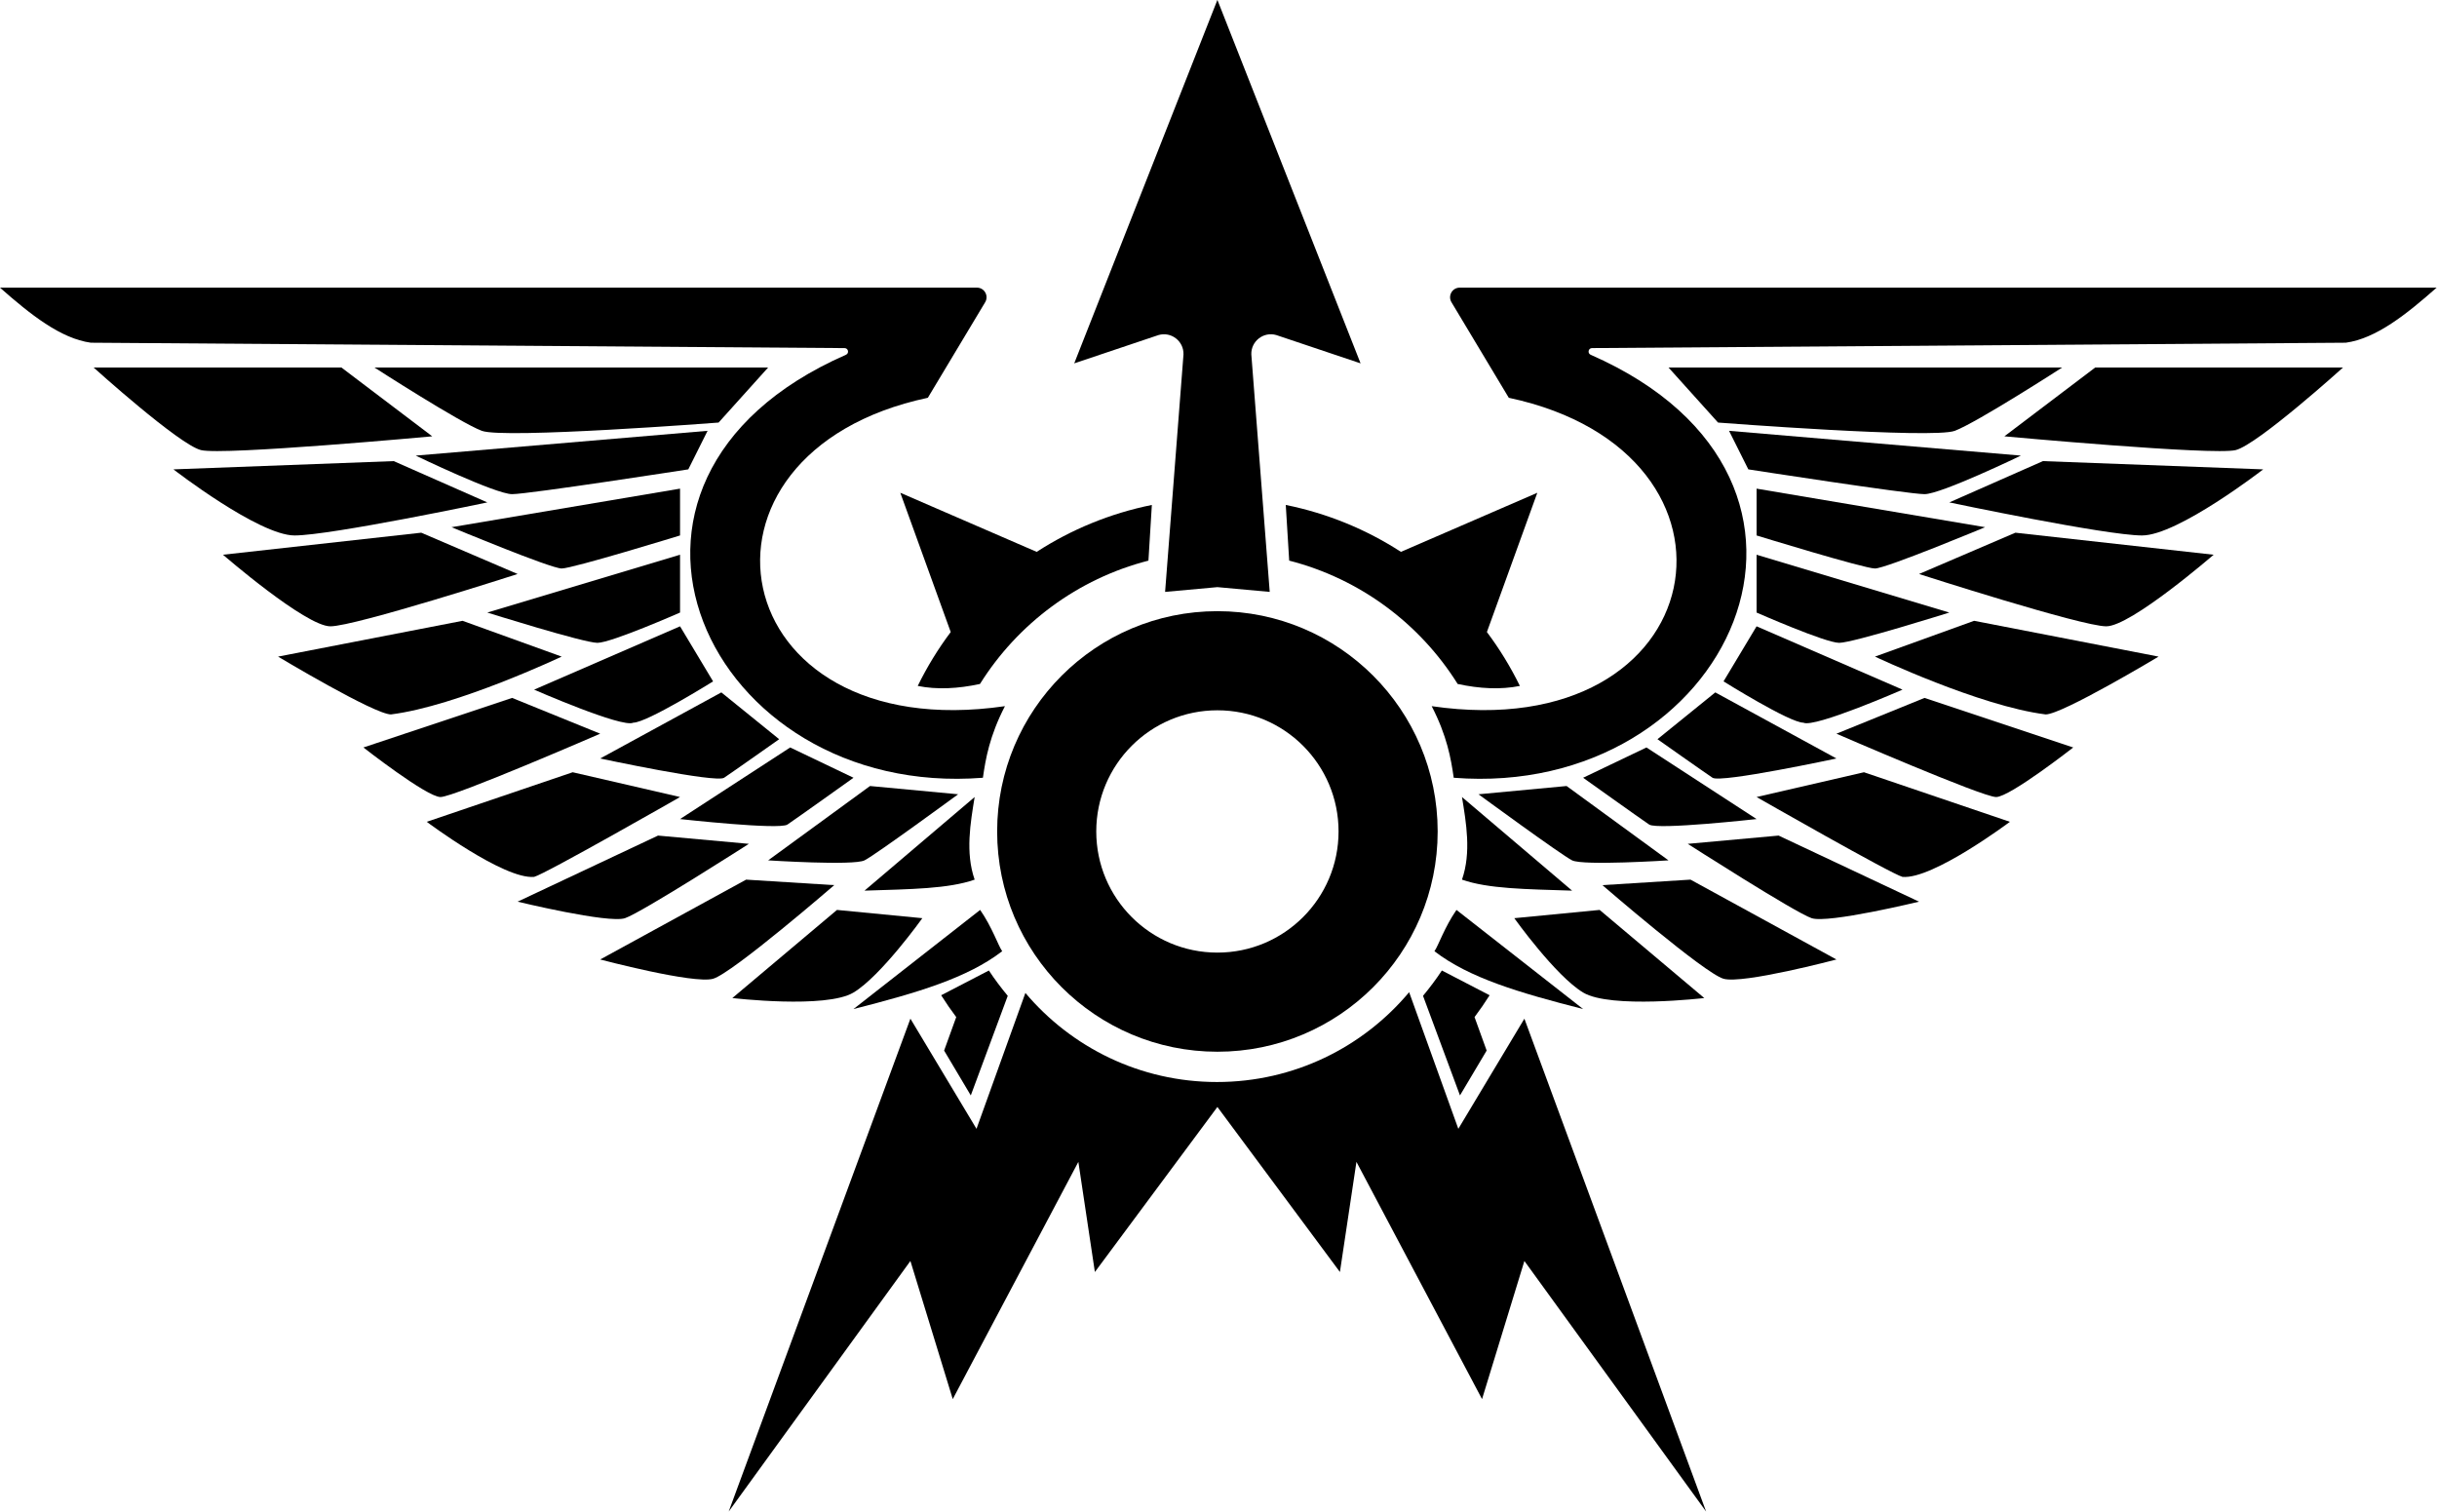
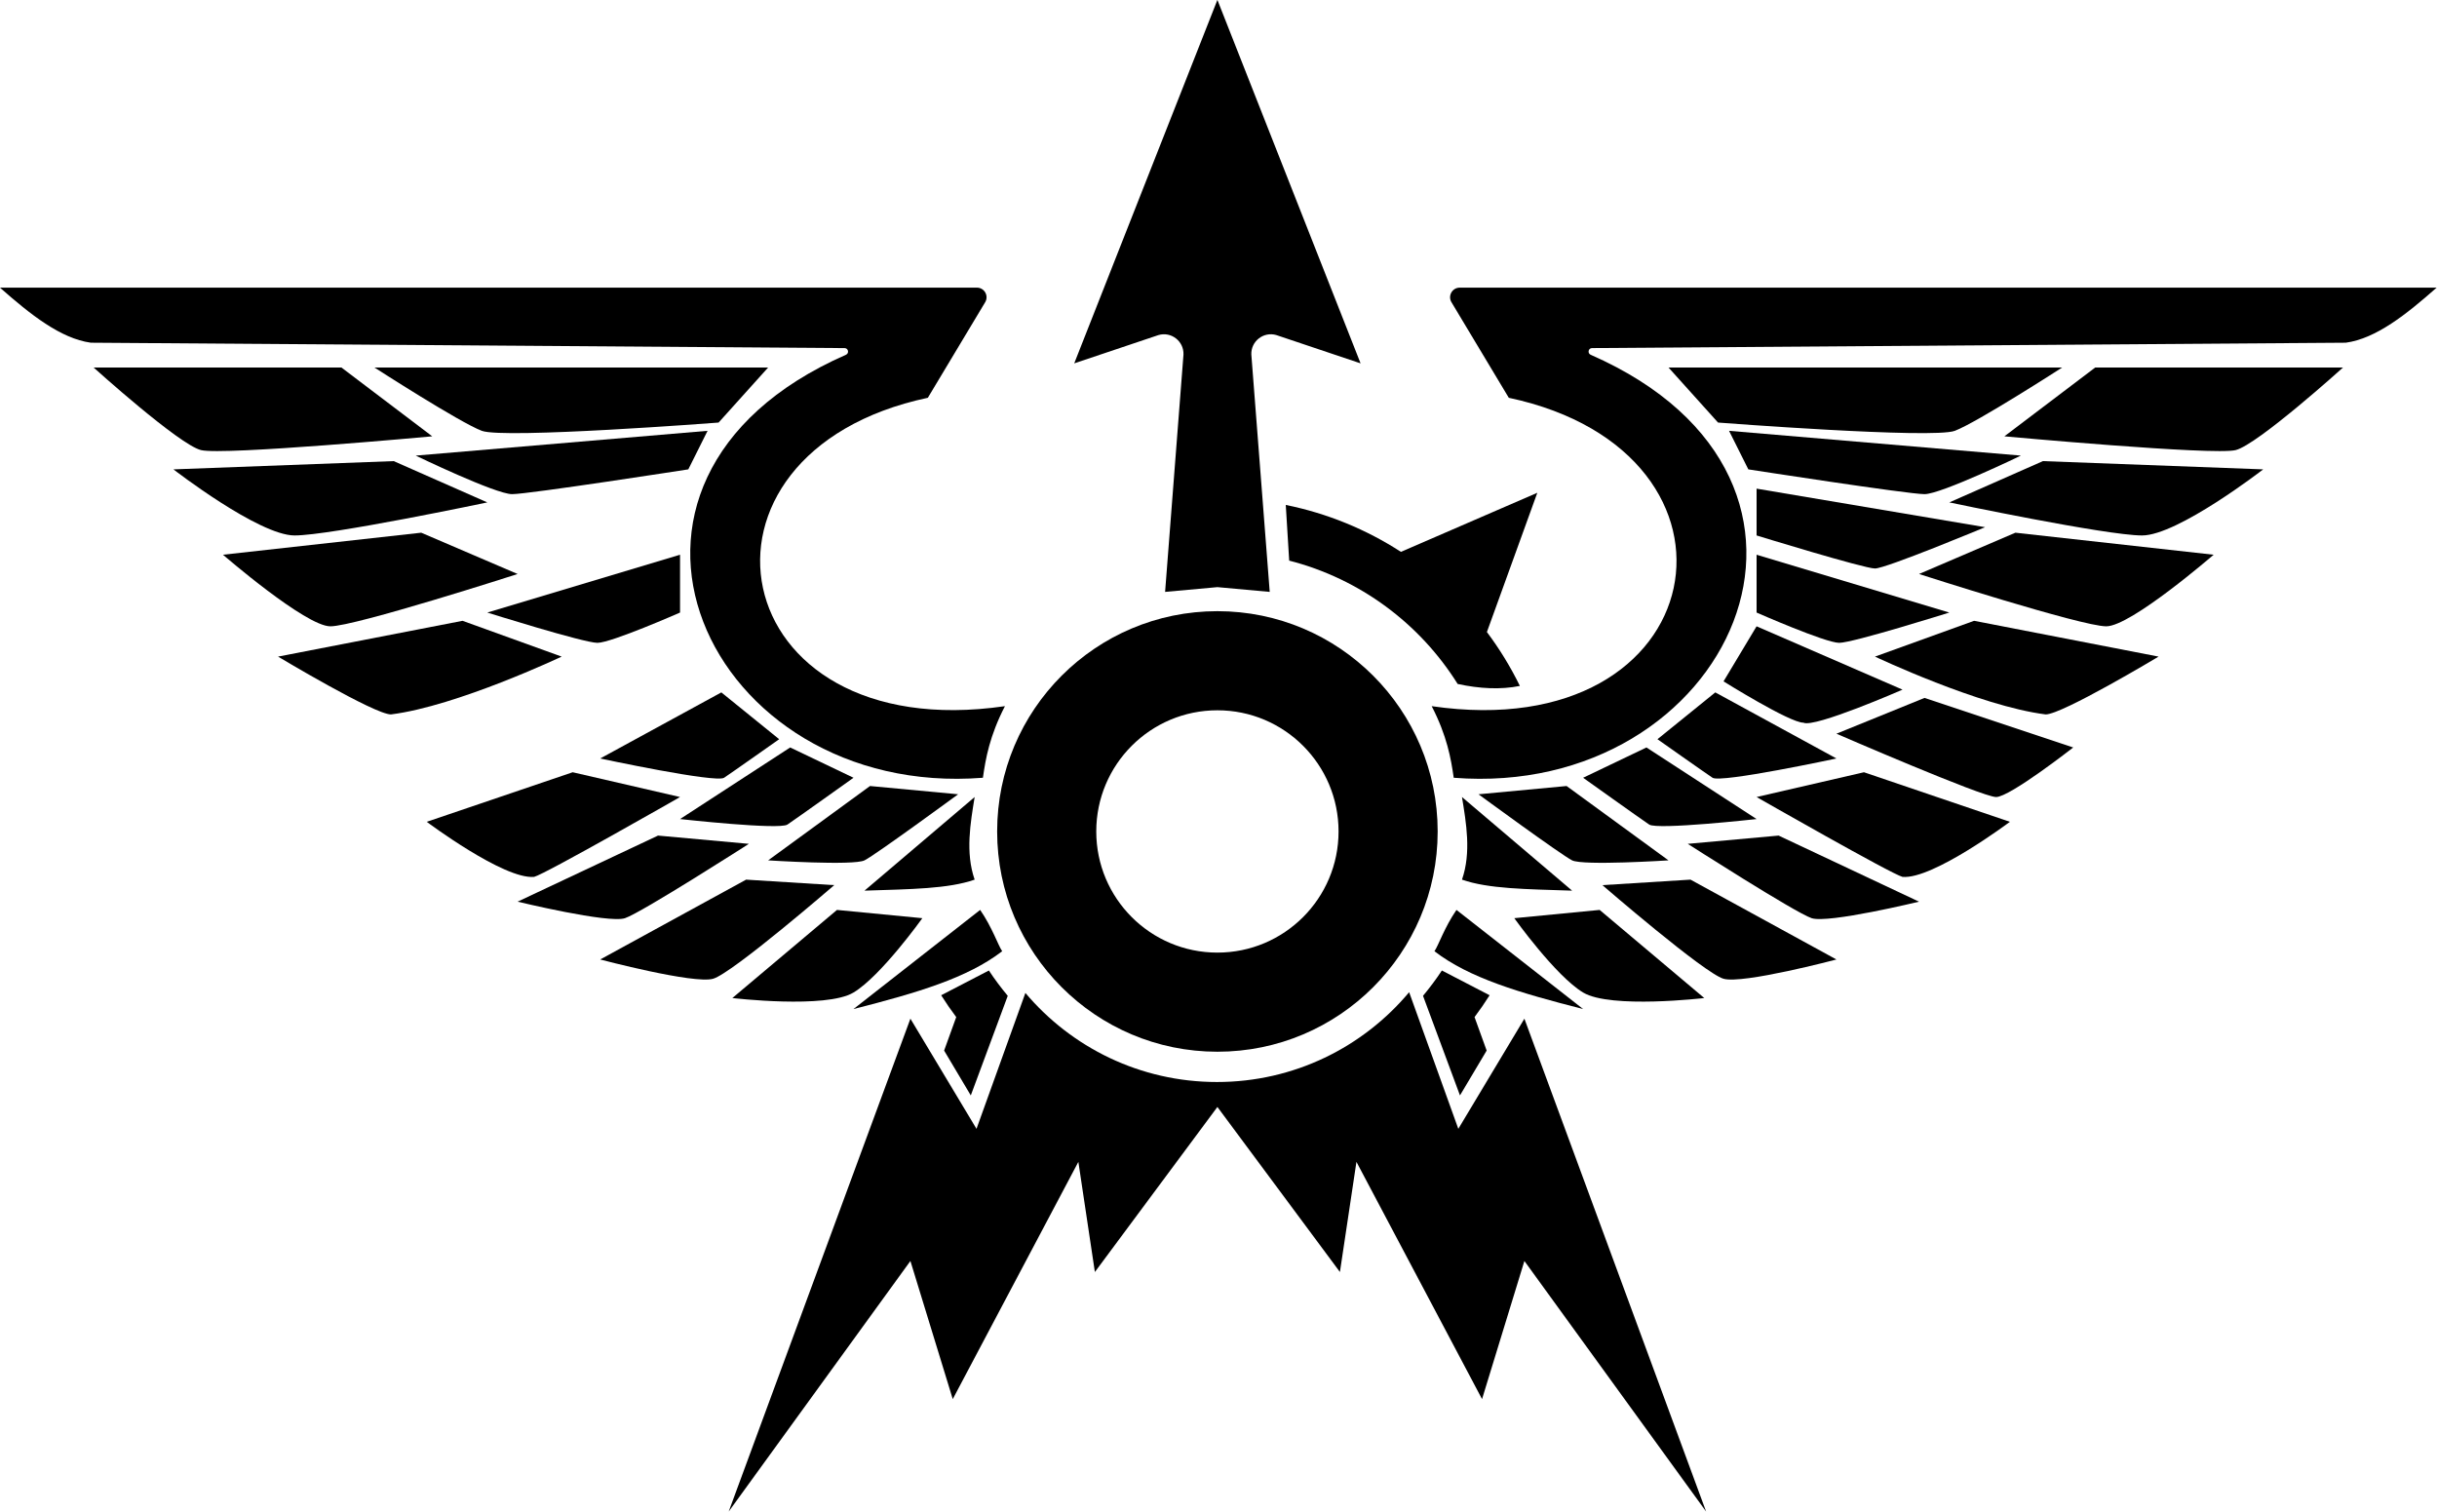
<svg xmlns="http://www.w3.org/2000/svg" xmlns:ns1="&amp;#38;ns_ai;" version="1.1" id="Layer_7" x="0px" y="0px" viewBox="0 0 1289.617 800" xml:space="preserve" width="1289.617" height="800">
  <switch id="switch100" transform="matrix(1.457,0,0,1.457,-88.889,-383.242)">
    <g ns1:extraneous="self" id="g98">
      <g id="g96">
        <path d="M 368.26,391.88 C 263.91,437.67 317.79,553.36 418,545.5 c 1,-7 2.43,-15.19 8,-26 -103,15 -122,-92 -28,-112 l 20.82,-34.7 c 1.4,-2.33 -0.28,-5.3 -3,-5.3 H 61 c 11.02,9.73 22.02,18.49 33,20 l 273.76,1.96 c 1.37,0.01 1.75,1.87 0.5,2.42 z" id="path2" />
        <path d="M 340,396.5 H 197 c 0,0 31,20 39,23 8,3 86,-3 86,-3 z" id="path4" />
        <path d="m 247,442.5 c 6,0 64,-9 64,-9 l 7,-14 -106,9 c 0,0 29,14 35,14 z" id="path6" />
        <path d="m 218,421.5 -33,-25 H 95 c 0,0 31,28 39,30 8,2 84,-5 84,-5 z" id="path8" />
        <path d="m 238,445.5 -34,-15 -80,3 c 0,0 31,24 44,24 13,0 70,-12 70,-12 z" id="path10" />
-         <path d="m 265,469.5 c 4,0 43,-12 43,-12 v -17 l -83,14 c 0,0 36,15 40,15 z" id="path12" />
        <path d="m 278,496.5 c 5,0 30,-11 30,-11 v -21 l -70,21 c 0,0 35,11 40,11 z" id="path14" />
-         <path d="m 291,525.5 c 5,0 29,-15 29,-15 l -12,-20 -53,23 c 0,0 32,14 36,12 z" id="path16" />
        <path d="m 324,545.5 c 3,-2 20,-14 20,-14 l -21,-17 -44,24 c 0,0 42,9 45,7 z" id="path18" />
        <path d="m 347,562.5 c 3,-2 24,-17 24,-17 l -23,-11 -40,26 c 0,0 36,4 39,2 z" id="path20" />
        <path d="m 375,575.5 c 4,-2 34,-24 34,-24 l -32,-3 -37,27 c 0,0 31,2 35,0 z" id="path22" />
        <path d="m 375,586.5 c 16.92,-0.55 30.42,-0.65 40,-4 -3.42,-9.88 -1.53,-20.56 0,-30 z" id="path24" />
        <path d="m 417,593.5 -46,36 c 23.16,-5.9 41.35,-11.26 54,-21 -1.46,-2.1 -3.65,-8.72 -8,-15 z" id="path26" />
        <path d="m 371,623.5 c 10,-6 25,-27 25,-27 l -31,-3 -38,32 c 0,0 34,4 44,-2 z" id="path28" />
        <path d="m 332,582.5 -53,29 c 0,0 34,9 41,7 7,-2 44,-34 44,-34 z" id="path30" />
        <path d="m 288,596.5 c 6,-2 45,-27 45,-27 l -33,-3 -51,24 c 0,0 33,8 39,6 z" id="path32" />
        <path d="m 255,581.5 c 4,-1 53,-29 53,-29 l -39,-9 -53,18 c 0,0 28,21 39,20 z" id="path34" />
-         <path d="m 279,529.5 -32,-13 -54,18 c 0,0 23,18 28,18 5,0 58,-23 58,-23 z" id="path36" />
        <path d="m 265,501.5 -36,-13 -67,13 c 0,0 35,21 41,21 24,-3 62,-21 62,-21 z" id="path38" />
        <path d="m 249,471.5 -35,-15 -72,8 c 0,0 30,26 39,26 9,0 68,-19 68,-19 z" id="path40" />
        <path d="m 591.18,367.5 c -2.72,0 -4.4,2.97 -3,5.3 L 609,407.5 c 94,20 75,127 -28,112 5.57,10.81 7,19 8,26 100.21,7.86 154.09,-107.83 49.74,-153.62 -1.25,-0.55 -0.87,-2.42 0.5,-2.43 L 913,387.5 c 10.98,-1.51 21.98,-10.27 33,-20 z" id="path42" />
        <path d="M 810,396.5 H 667 l 18,20 c 0,0 78,6 86,3 8,-3 39,-23 39,-23 z" id="path44" />
        <path d="m 760,442.5 c 6,0 35,-14 35,-14 l -106,-9 7,14 c 0,0 58,9 64,9 z" id="path46" />
        <path d="m 789,421.5 c 0,0 76,7 84,5 8,-2 39,-30 39,-30 h -90 z" id="path48" />
        <path d="m 769,445.5 c 0,0 57,12 70,12 13,0 44,-24 44,-24 l -80,-3 z" id="path50" />
        <path d="m 699,440.5 v 17 c 0,0 39,12 43,12 4,0 40,-15 40,-15 z" id="path52" />
        <path d="m 699,485.5 c 0,0 25,11 30,11 5,0 40,-11 40,-11 l -70,-21 z" id="path54" />
        <path d="m 716,525.5 c 4,2 36,-12 36,-12 l -53,-23 -12,20 c 0,0 24,15 29,15 z" id="path56" />
        <path d="m 663,531.5 c 0,0 17,12 20,14 3,2 45,-7 45,-7 l -44,-24 z" id="path58" />
        <path d="m 636,545.5 c 0,0 21,15 24,17 3,2 39,-2 39,-2 l -40,-26 z" id="path60" />
        <path d="m 598,551.5 c 0,0 30,22 34,24 4,2 35,0 35,0 l -37,-27 z" id="path62" />
        <path d="m 632,586.5 -40,-34 c 1.53,9.44 3.42,20.12 0,30 9.58,3.35 23.08,3.45 40,4 z" id="path64" />
        <path d="m 582,608.5 c 12.65,9.74 30.84,15.1 54,21 l -46,-36 c -4.35,6.28 -6.54,12.9 -8,15 z" id="path66" />
        <path d="m 636,623.5 c 10,6 44,2 44,2 l -38,-32 -31,3 c 0,0 15,21 25,27 z" id="path68" />
        <path d="m 643,584.5 c 0,0 37,32 44,34 7,2 41,-7 41,-7 l -53,-29 z" id="path70" />
        <path d="m 674,569.5 c 0,0 39,25 45,27 6,2 39,-6 39,-6 l -51,-24 z" id="path72" />
        <path d="m 699,552.5 c 0,0 49,28 53,29 11,1 39,-20 39,-20 l -53,-18 z" id="path74" />
        <path d="m 728,529.5 c 0,0 53,23 58,23 5,0 28,-18 28,-18 l -54,-18 z" id="path76" />
        <path d="m 742,501.5 c 0,0 38,18 62,21 6,0 41,-21 41,-21 l -67,-13 z" id="path78" />
        <path d="m 758,471.5 c 0,0 59,19 68,19 9,0 39,-26 39,-26 l -72,-8 z" id="path80" />
        <path d="m 490.85,391.77 -6.68,86.23 19,-1.73 19,1.73 -6.68,-86.23 c -0.16,-4.82 4.44,-8.4 9.07,-7.05 l 30.61,10.28 -52,-132 -52,132 30.61,-10.28 c 4.63,-1.34 9.23,2.23 9.07,7.05 z" id="path82" />
        <path d="M 590.67,673 572.81,623.38 C 556.11,643.32 531.04,656 503,656 c -27.91,0 -52.88,-12.57 -69.57,-32.35 l -17.76,49.35 -24,-40 -66,179 66,-91 15.38,50.16 45.62,-86.16 6,40 44.5,-59.94 44.5,59.94 6,-40 45.62,86.16 15.38,-50.16 66,91 -66,-179 z" id="path84" />
        <path d="m 503.17,485 c -44.18,0 -80,35.82 -80,80 0,44.18 35.82,80 80,80 44.18,0 80,-35.82 80,-80 0,-44.18 -35.82,-80 -80,-80 z m 0,124 c -24.3,0 -44,-19.7 -44,-44 0,-24.3 19.7,-44 44,-44 24.3,0 44,19.7 44,44 0,24.3 -19.7,44 -44,44 z" id="path86" />
-         <path d="m 406.31,492.58 c -4.58,6.1 -8.6,12.65 -11.98,19.57 7.02,1.41 14.6,1.01 22.6,-0.71 13.71,-21.9 35.5,-38.22 61.19,-44.8 l 1.24,-20.22 c -15.15,3.06 -29.29,8.92 -41.83,17.04 L 388,442 Z" id="path88" />
        <path d="M 569.83,463.46 C 557.29,455.34 543.15,449.48 528,446.42 l 1.24,20.22 c 25.69,6.58 47.49,22.89 61.19,44.8 8,1.72 15.58,2.12 22.6,0.71 -3.39,-6.91 -7.4,-13.47 -11.98,-19.57 L 619.36,442 Z" id="path90" />
        <path d="m 413.6,660.87 c 3.15,-8.51 9.34,-25.18 13.42,-36.17 -2.44,-2.94 -4.75,-6 -6.85,-9.2 l -17.33,8.99 c 1.72,2.72 3.54,5.37 5.47,7.93 l -4.4,12.16 z" id="path92" />
        <path d="m 584.7,615.5 c -2.11,3.2 -4.41,6.26 -6.85,9.2 4.08,11 10.27,27.66 13.42,36.17 l 9.69,-16.29 -4.4,-12.16 c 1.93,-2.57 3.75,-5.22 5.47,-7.93 z" id="path94" />
      </g>
    </g>
  </switch>
</svg>